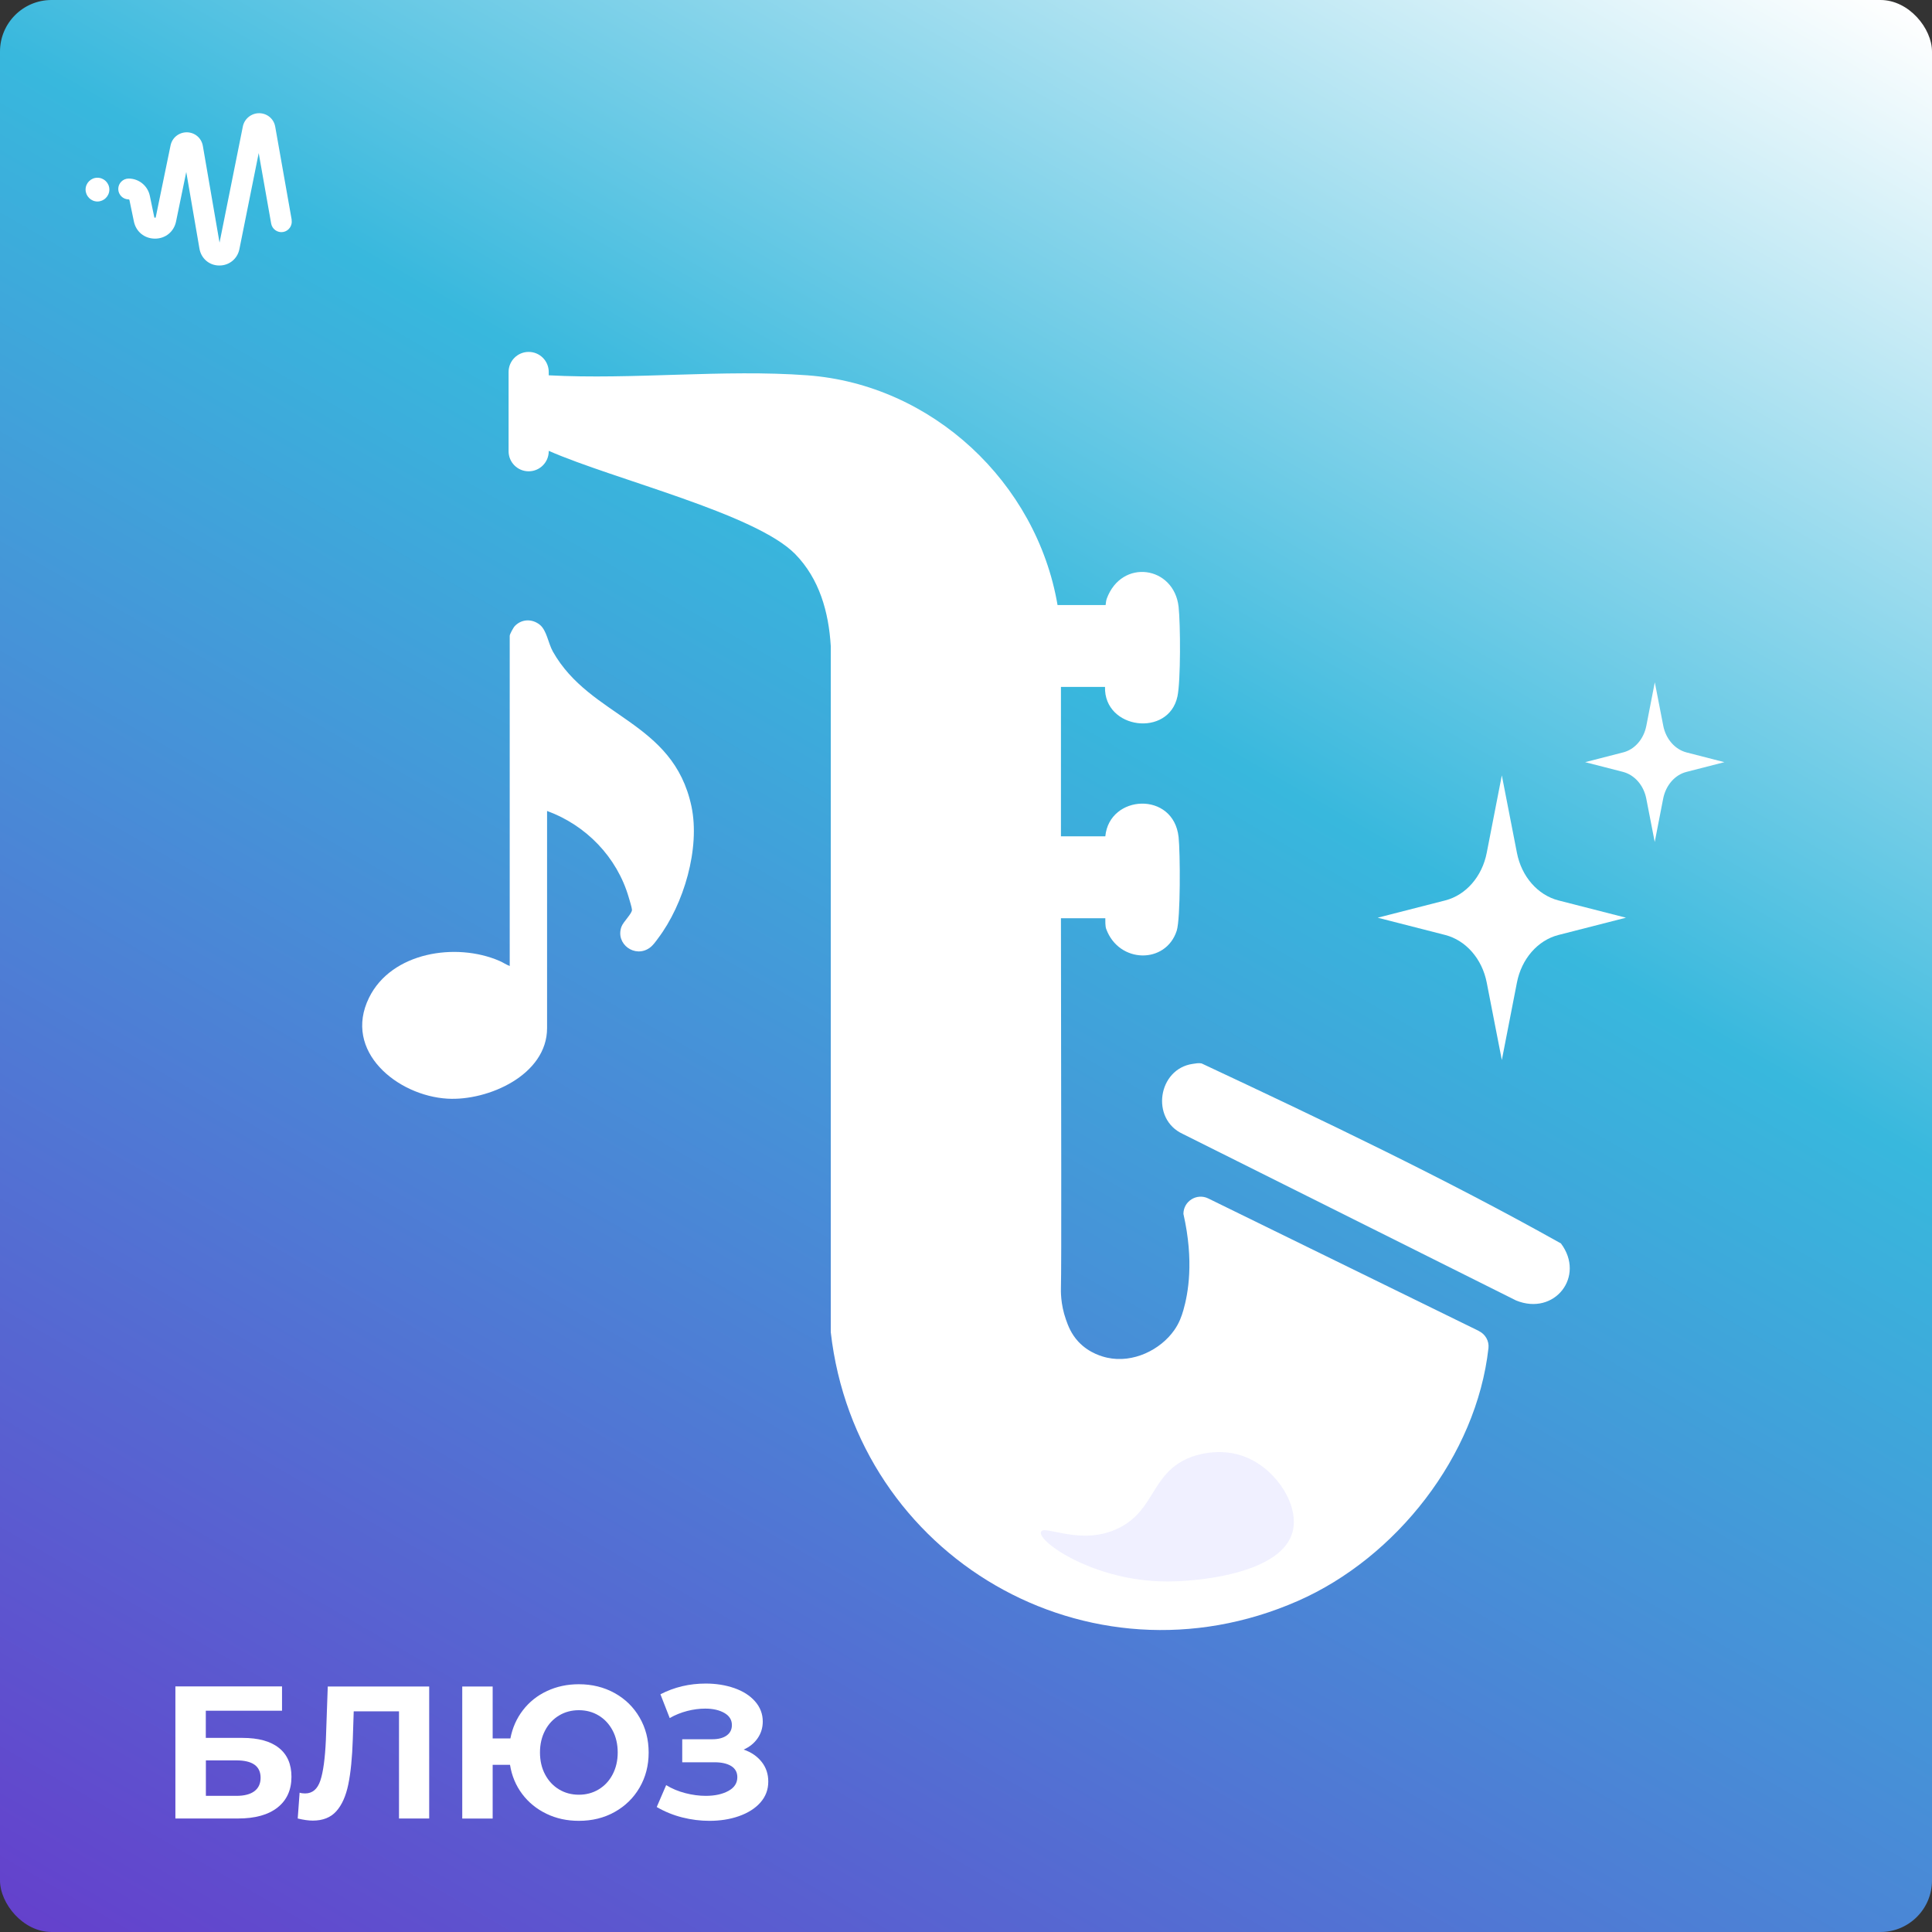
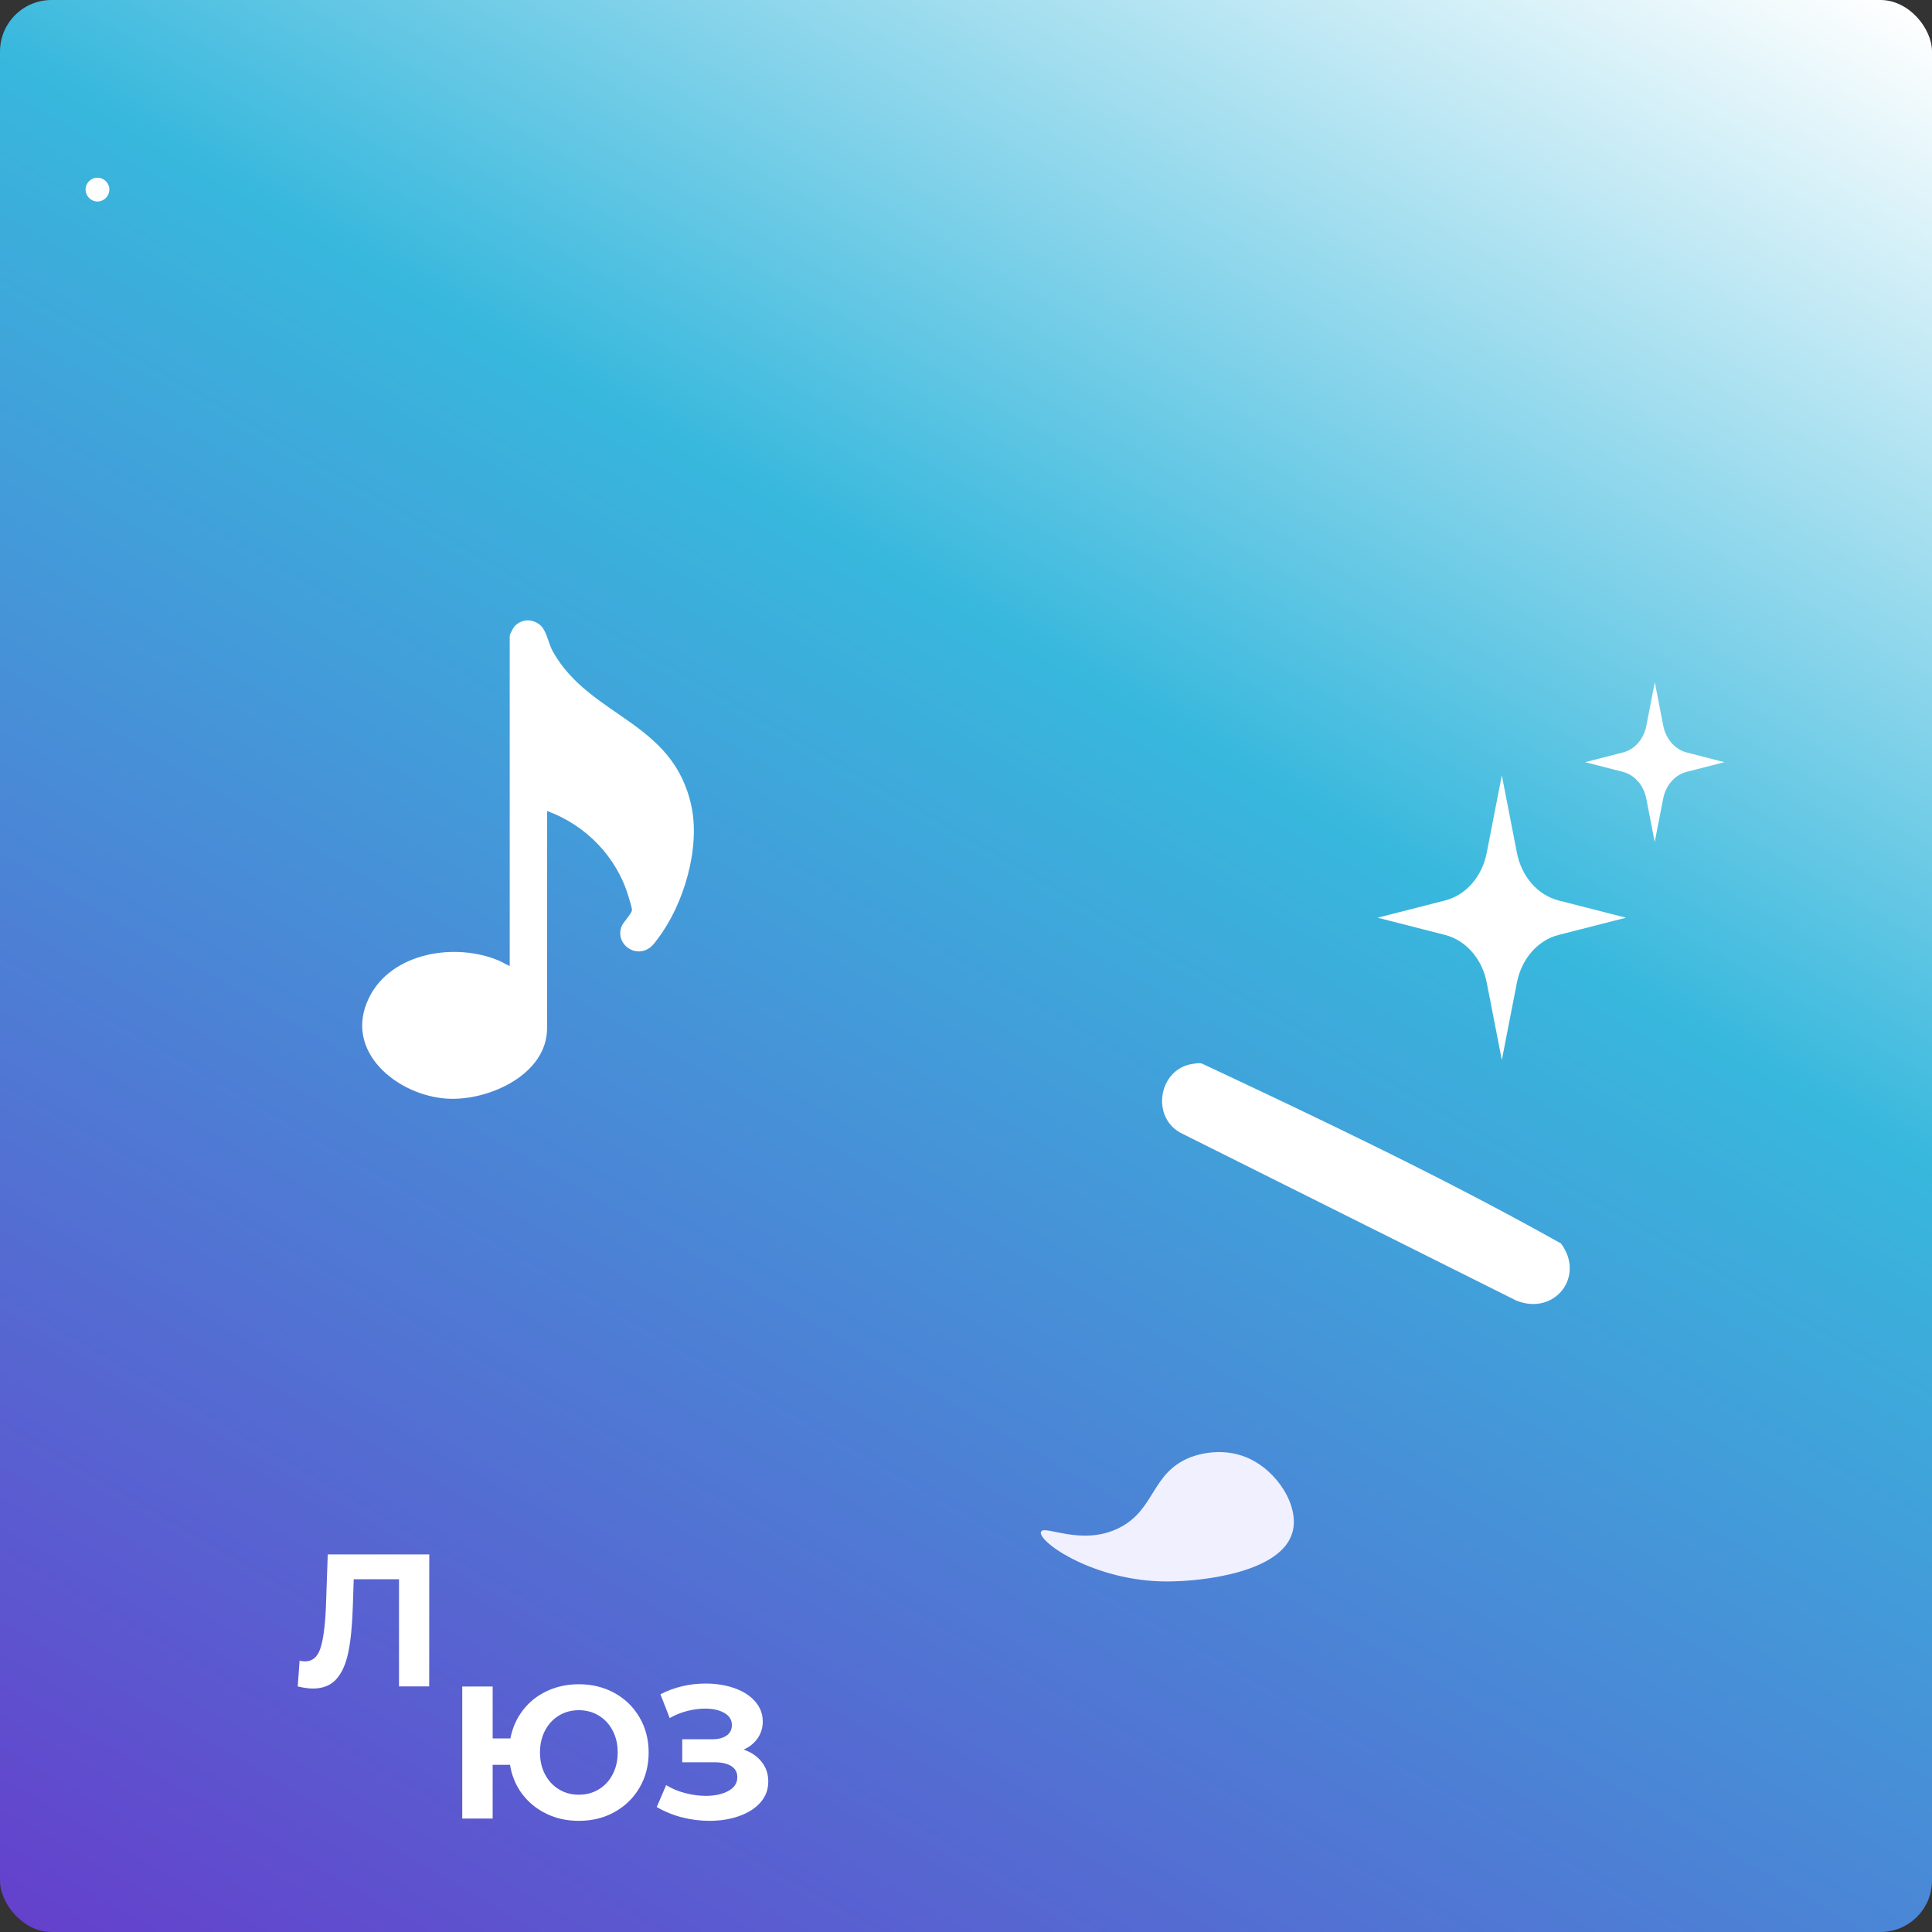
<svg xmlns="http://www.w3.org/2000/svg" viewBox="0 0 256 256">
  <rect x="0" y="0" width="256" height="256" fill="#333333" stroke="none" />
  <defs>
    <linearGradient id="_Безымянный_градиент_5" data-name="Безымянный градиент 5" x1="214.18" y1="-21.26" x2="41.82" y2="277.26" gradientUnits="userSpaceOnUse">
      <stop offset="0" stop-color="#fff" />
      <stop offset=".38" stop-color="#38b8dd" />
      <stop offset="1" stop-color="#6441cc" />
    </linearGradient>
  </defs>
  <g id="background">
    <rect width="256" height="256" rx="6.83" ry="6.83" style="fill: url(#_Безымянный_градиент_5);" />
    <g>
-       <path d="M23.25,223.46h14.12v3.22h-10.1v3.6h4.85c2.12,0,3.73.44,4.84,1.33,1.11.88,1.66,2.16,1.66,3.82,0,1.75-.62,3.11-1.85,4.08-1.23.97-2.98,1.45-5.23,1.45h-8.3v-17.5ZM31.32,237.96c1.03,0,1.83-.2,2.38-.61s.83-1,.83-1.79c0-1.53-1.07-2.3-3.2-2.3h-4.05v4.7h4.05Z" style="fill: #fff;" />
-       <path d="M56.87,223.46v17.5h-4v-14.2h-6l-.12,3.65c-.08,2.48-.28,4.5-.6,6.04-.32,1.54-.85,2.73-1.59,3.55-.74.83-1.78,1.24-3.11,1.24-.55,0-1.22-.09-2-.28l.25-3.42c.22.07.46.1.73.1.97,0,1.64-.57,2.02-1.71.38-1.14.62-2.93.73-5.36l.25-7.1h13.45Z" style="fill: #fff;" />
+       <path d="M56.87,223.46h-4v-14.2h-6l-.12,3.65c-.08,2.48-.28,4.5-.6,6.04-.32,1.54-.85,2.73-1.59,3.55-.74.83-1.78,1.24-3.11,1.24-.55,0-1.22-.09-2-.28l.25-3.42c.22.07.46.1.73.1.97,0,1.64-.57,2.02-1.71.38-1.14.62-2.93.73-5.36l.25-7.1h13.45Z" style="fill: #fff;" />
      <path d="M81.44,224.34c1.41.78,2.51,1.86,3.31,3.24s1.2,2.92,1.2,4.64-.4,3.26-1.2,4.64-1.9,2.45-3.31,3.24-2.99,1.17-4.74,1.17c-1.57,0-3-.31-4.3-.94s-2.37-1.5-3.21-2.62-1.38-2.41-1.61-3.86h-2.3v7.12h-4.03v-17.5h4.03v6.88h2.35c.27-1.4.82-2.65,1.66-3.74.84-1.09,1.9-1.94,3.19-2.54,1.28-.6,2.69-.9,4.22-.9,1.75,0,3.33.39,4.74,1.17ZM79.32,237.11c.78-.47,1.4-1.12,1.85-1.98.45-.85.68-1.83.68-2.92s-.23-2.08-.68-2.92c-.45-.85-1.07-1.51-1.85-1.98-.78-.47-1.66-.7-2.62-.7s-1.84.23-2.62.7c-.78.47-1.4,1.12-1.85,1.98-.45.85-.68,1.83-.68,2.92s.23,2.08.68,2.92c.45.85,1.07,1.51,1.85,1.98s1.66.7,2.62.7,1.84-.23,2.62-.7Z" style="fill: #fff;" />
      <path d="M100.94,233.48c.58.74.86,1.6.86,2.59,0,1.07-.35,1.99-1.05,2.78s-1.65,1.38-2.84,1.8c-1.19.42-2.5.62-3.91.62-1.2,0-2.4-.15-3.59-.45-1.19-.3-2.32-.76-3.39-1.38l1.25-2.9c.77.47,1.61.82,2.54,1.06s1.83.36,2.71.36c1.2,0,2.2-.22,2.99-.65.79-.43,1.19-1.04,1.19-1.82,0-.65-.27-1.14-.81-1.48-.54-.33-1.28-.5-2.21-.5h-4.28v-3.05h3.98c.82,0,1.45-.17,1.91-.5.46-.33.69-.79.69-1.38,0-.68-.33-1.22-.99-1.6-.66-.38-1.5-.58-2.54-.58-.77,0-1.56.1-2.38.31-.82.21-1.59.52-2.33.94l-1.23-3.15c1.85-.95,3.85-1.42,6-1.42,1.37,0,2.62.2,3.78.6,1.15.4,2.07.98,2.75,1.75.68.77,1.03,1.66,1.03,2.68,0,.83-.23,1.57-.68,2.22-.45.65-1.07,1.15-1.85,1.5,1.02.35,1.81.9,2.39,1.64Z" style="fill: #fff;" />
    </g>
    <g>
-       <path d="M38.65,29.12l-2.18-12.32c-.18-1.05-1.06-1.79-2.13-1.8-1.05,0-1.95.74-2.16,1.75l-3.09,15.4-2.21-12.81c-.18-1.05-1.05-1.79-2.12-1.81-1.06,0-1.95.72-2.16,1.74l-1.96,9.5c-.01.07-.02.08-.1.08s-.09-.02-.1-.08l-.59-2.84c-.28-1.32-1.45-2.27-2.8-2.27-.76,0-1.38.62-1.38,1.38s.62,1.38,1.38,1.38c.05,0,.09.04.1.08l.59,2.84c.28,1.36,1.4,2.28,2.8,2.28h0c1.39,0,2.51-.92,2.79-2.28l1.35-6.55,1.75,10.16c.22,1.3,1.3,2.22,2.59,2.23.02,0,.04,0,.06,0,1.3,0,2.38-.89,2.64-2.16l2.56-12.74,1.65,9.34c.13.75.85,1.25,1.59,1.12.36-.06.68-.27.89-.57.21-.3.29-.67.23-1.03ZM29.09,34.76h0s0,0,0,0Z" style="fill: #fff;" />
      <path d="M12.91,23.55c-.87,0-1.57.71-1.57,1.57s.71,1.58,1.57,1.58,1.58-.71,1.58-1.58-.71-1.57-1.58-1.57Z" style="fill: #fff;" />
    </g>
    <g>
      <g>
        <path d="M72.49,107.46v28.77c0,6.22-7.83,9.66-13.19,9.35-6.62-.38-13.9-6.26-10.4-13.38,2.97-6.05,11.54-7.36,17.27-4.88.47.2.89.5,1.37.68v-43.75c0-.21.49-1.11.68-1.3.9-.94,2.28-.98,3.29-.18.94.74,1.11,2.42,1.75,3.57,4.96,8.78,15.95,9.16,18.36,20.5,1.18,5.58-1.02,12.99-4.42,17.49-.32.43-.66.93-1.1,1.25-1.95,1.42-4.58-.49-3.76-2.77.24-.68,1.42-1.75,1.4-2.26-.02-.34-.33-1.29-.44-1.68-1.55-5.3-5.64-9.52-10.8-11.41Z" style="fill: #fff;" />
        <g>
-           <path d="M195.94,176.35l-35.84-17.55c-1.52-.74-3.29.36-3.29,2.05,1.43,6.3.61,10.58,0,12.73-.24.83-.55,1.73-1.22,2.68-1.81,2.58-5.43,4.41-8.89,3.64-.52-.12-2.35-.55-3.82-2.13-.96-1.04-1.36-2.13-1.64-2.93-.73-2.07-.67-3.85-.66-4.26.08-3.02.03-22.31,0-48.91h5.88c0,.34-.02,1.05.12,1.43,1.69,4.59,7.9,4.67,9.34.23.52-1.6.47-10.39.25-12.41-.66-6.12-9.18-5.67-9.71-.1h-5.88v-19.8h5.84c-.16,5.63,8.44,6.73,9.6,1.25.44-2.09.4-9.59.15-11.87-.61-5.41-7.54-6.44-9.52-1.07-.07.2-.12.53-.15.84h-6.37c-2.77-16.23-16.6-29.22-33.16-30.44-11.07-.82-23.08.6-34.26,0v-.44c0-1.47-1.19-2.66-2.66-2.66s-2.66,1.19-2.66,2.66v10.5c0,1.47,1.19,2.66,2.66,2.66s2.66-1.19,2.66-2.66v-.05c8.78,3.84,27.41,8.32,32.66,13.68,3.21,3.28,4.44,7.69,4.71,12.18v90.92c3.39,29.76,34.13,47.81,61.9,35.61,13.02-5.72,23.66-19.22,25.25-33.51.1-.94-.42-1.84-1.27-2.25Z" style="fill: #fff;" />
          <path d="M206.83,164.76c-15.42-8.64-31.59-16.34-47.61-23.85-.4-.08-.78,0-1.18.06-4.6.66-5.63,7.29-1.32,9.28l44.17,22.07c5.09,2.08,9.22-3.19,5.94-7.56Z" style="fill: #fff;" />
        </g>
      </g>
      <path d="M137.93,202.99c-.43,1.3,7.08,6.56,16.67,6.56.05,0,.13,0,.23,0,4.68-.02,15.02-1.24,16.44-6.56.92-3.43-2-8.12-6.01-9.84-3.67-1.57-7.19-.19-7.65,0-5.08,2.08-4.52,6.87-9.29,9.29-5.01,2.54-10.04-.5-10.38.55Z" style="fill: #f0f0ff;" />
    </g>
  </g>
  <g id="icons">
    <path d="M191.5,119.31c2.74-.7,4.89-3.16,5.5-6.31l2-10.26,2,10.26c.61,3.15,2.76,5.6,5.5,6.31l8.95,2.29-8.95,2.29c-2.74.7-4.89,3.16-5.5,6.31l-2,10.26-2-10.26c-.61-3.15-2.76-5.6-5.5-6.31l-8.95-2.29,8.95-2.29Z" style="fill: #fff;" />
    <path d="M215.07,99.7c1.54-.39,2.74-1.77,3.08-3.54l1.12-5.75,1.12,5.75c.34,1.76,1.55,3.14,3.08,3.54l5.02,1.29-5.02,1.29c-1.54.39-2.74,1.77-3.09,3.54l-1.12,5.75-1.12-5.75c-.34-1.76-1.55-3.14-3.08-3.54l-5.02-1.29,5.02-1.29Z" style="fill: #fff;" />
  </g>
</svg>